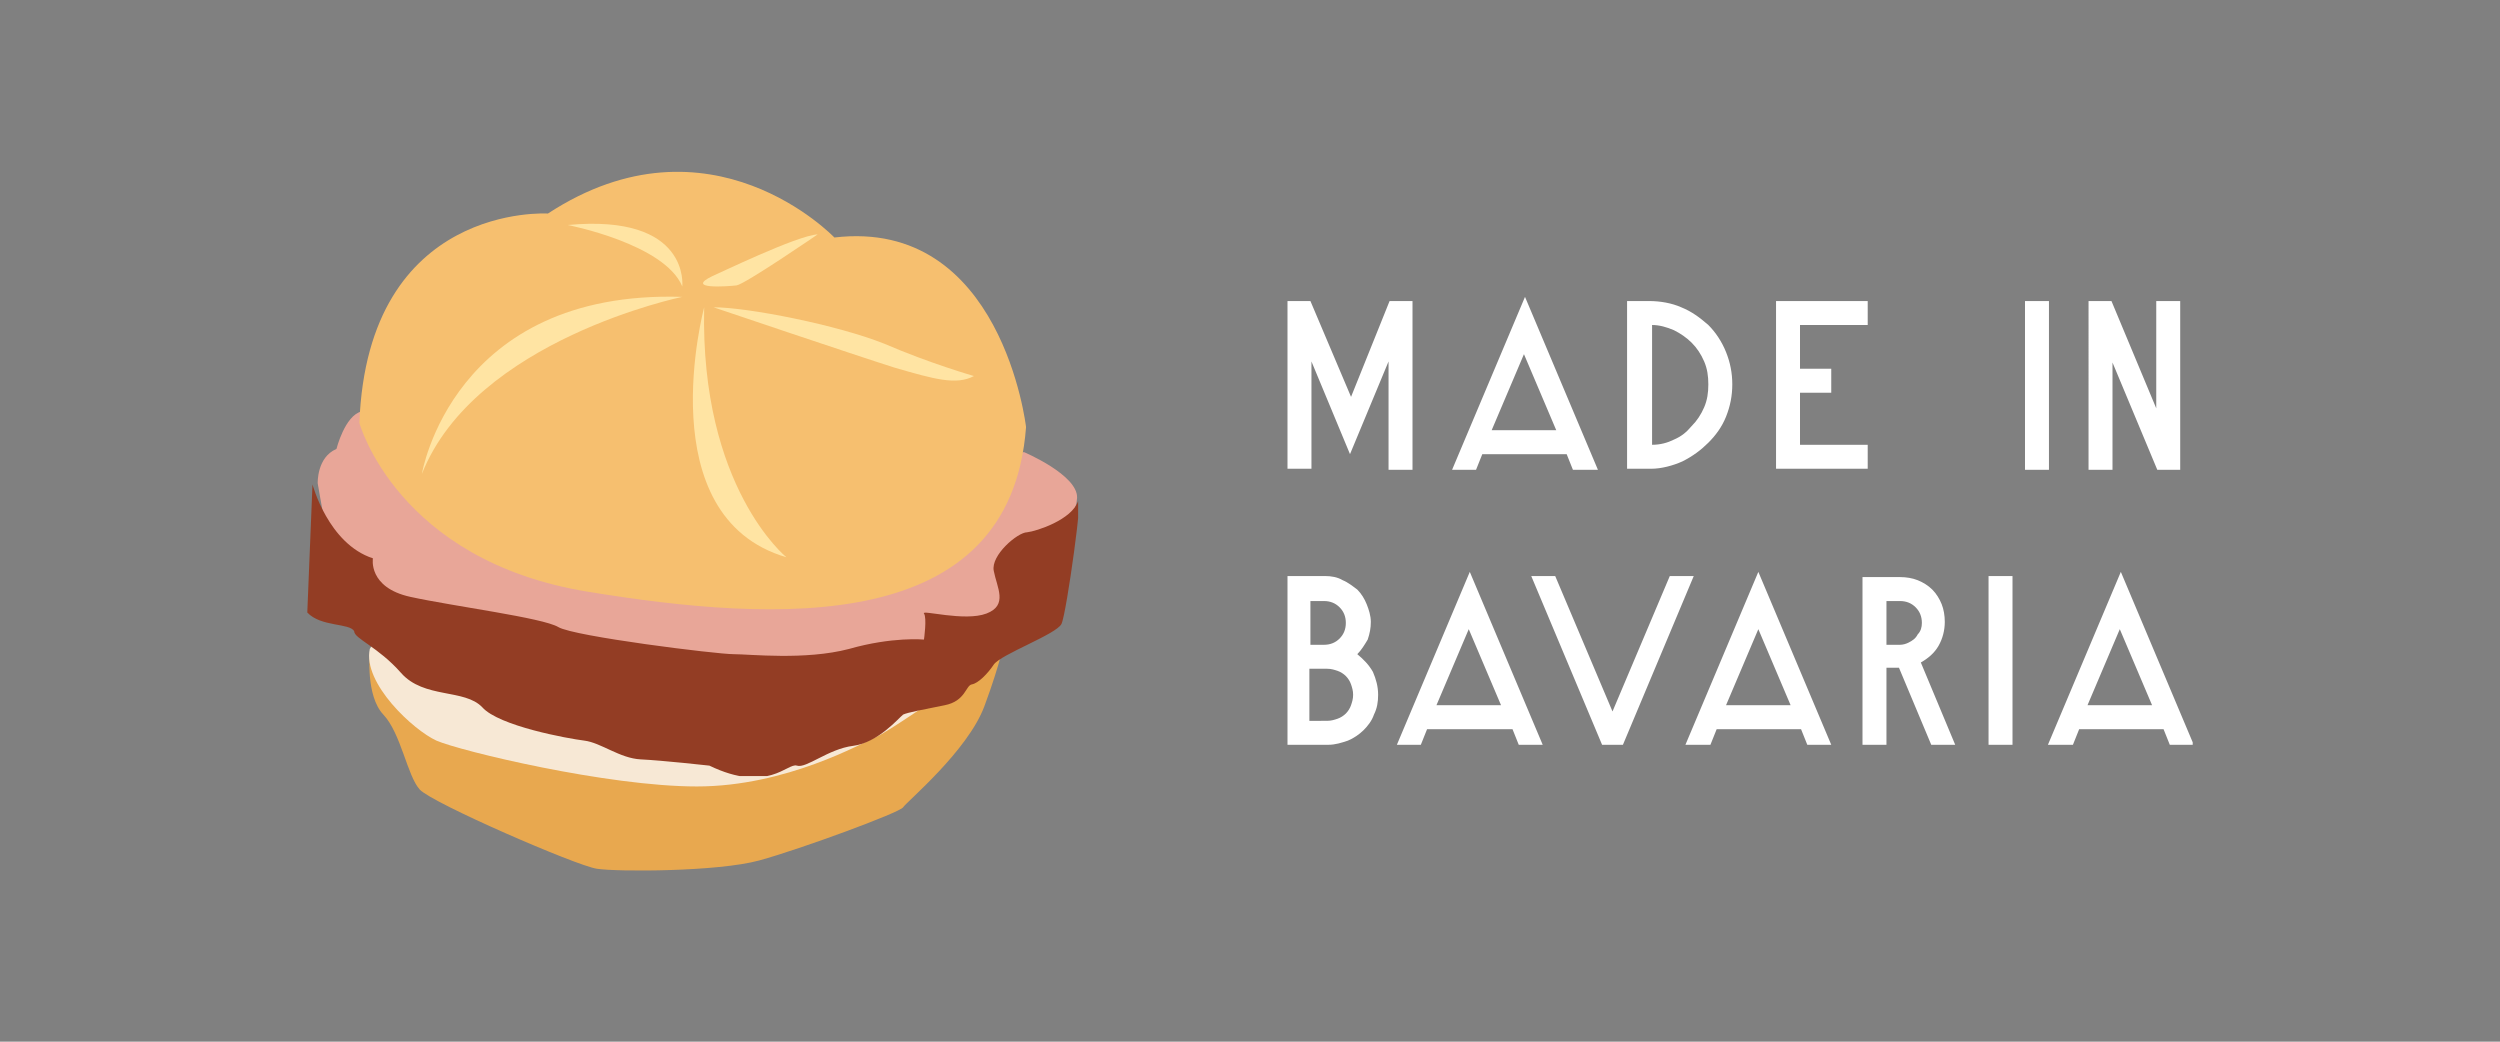
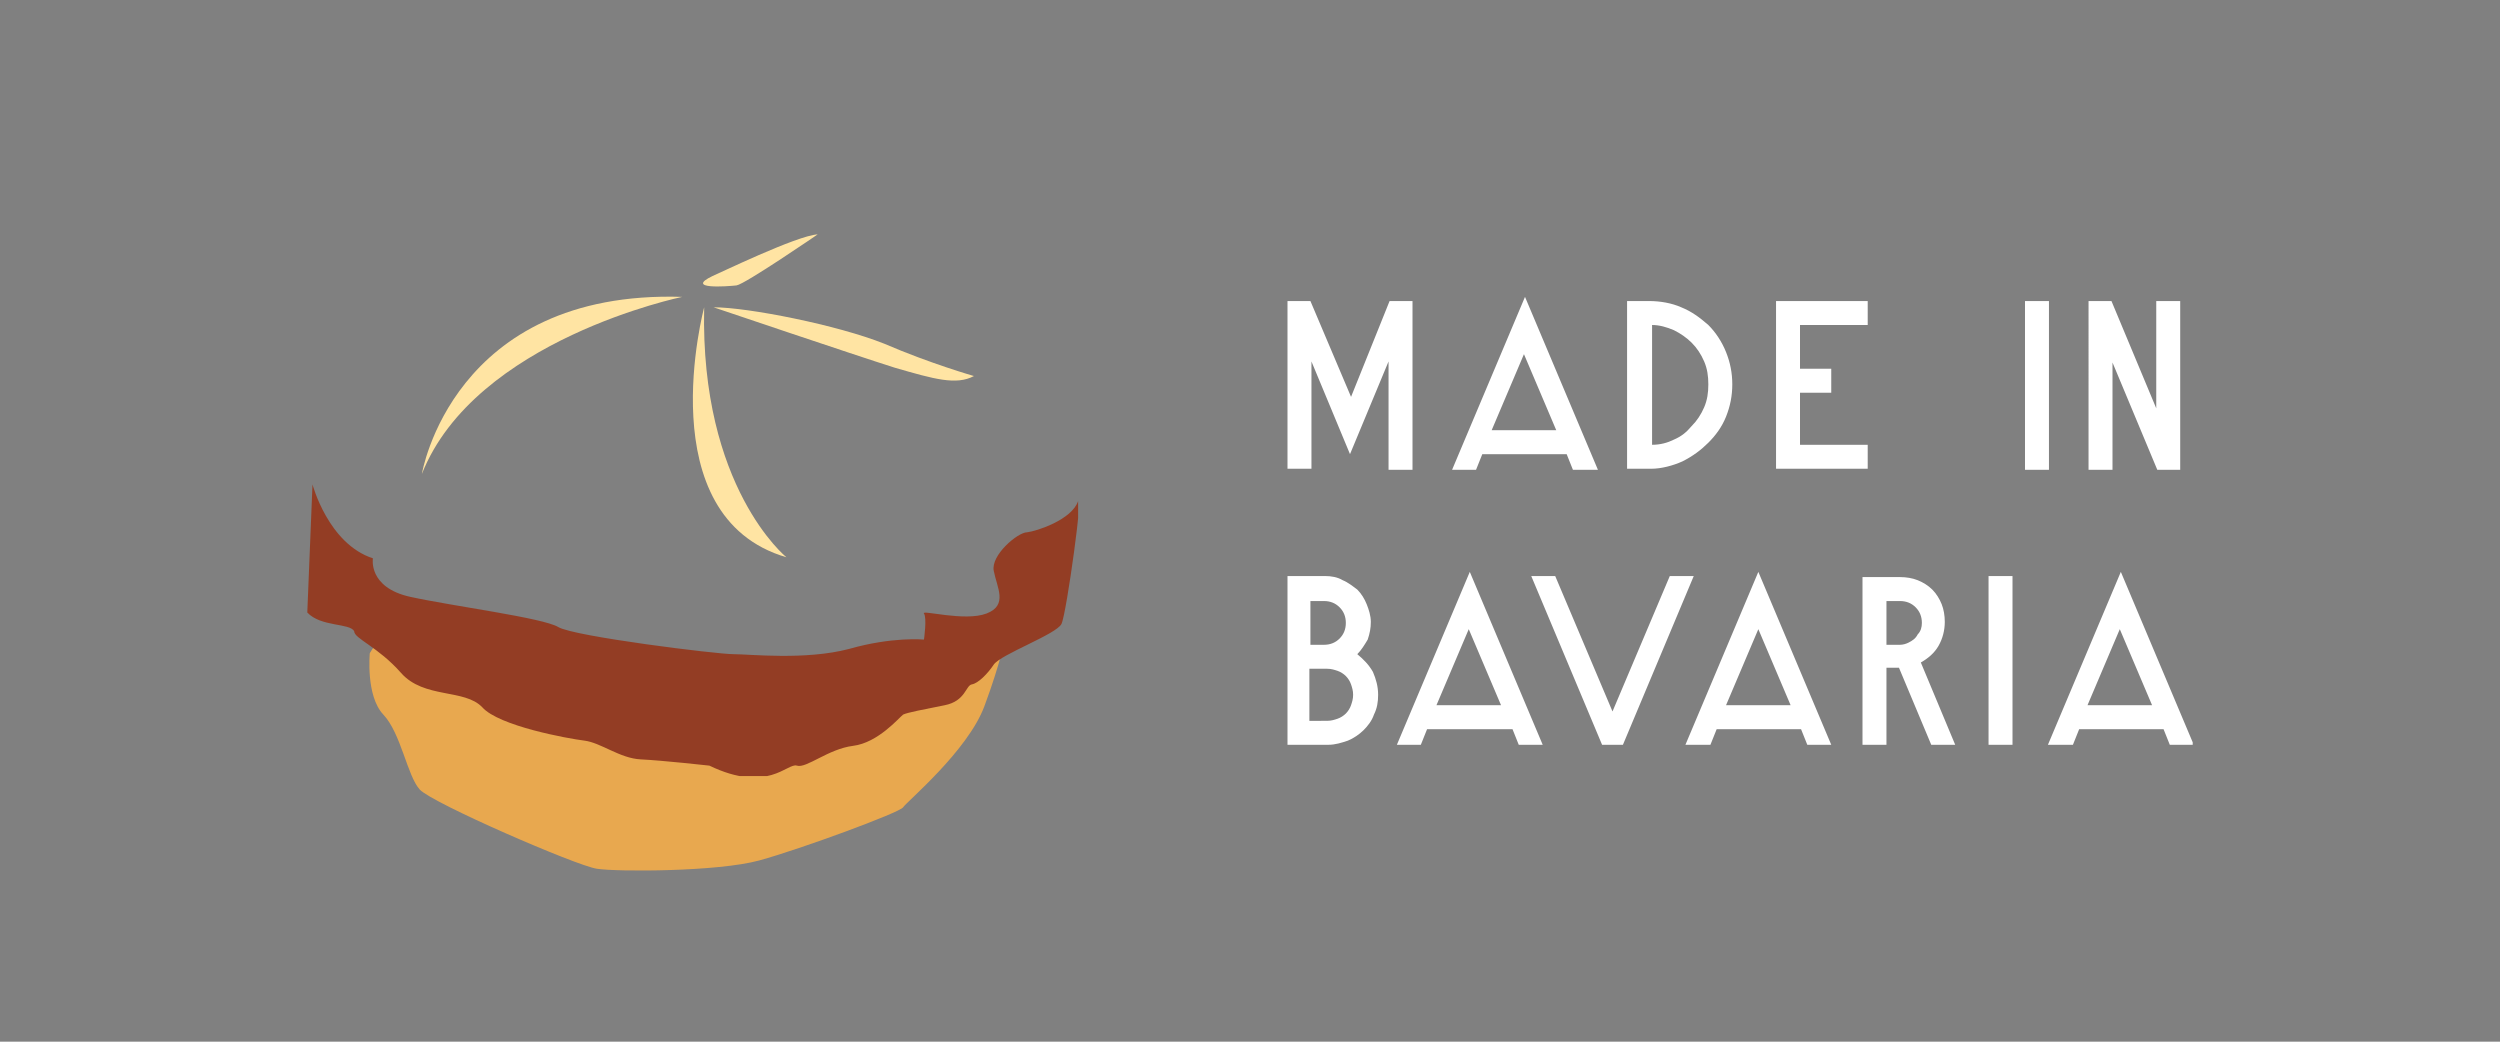
<svg xmlns="http://www.w3.org/2000/svg" xmlns:xlink="http://www.w3.org/1999/xlink" viewBox="0 0 240 100">
  <rect x="0" y="0" width="240" height="100" fill="#808080" stroke="none" />
  <defs>
    <path id="a" d="M123.5 28.5H210.5V71.5H123.5z" />
  </defs>
  <clipPath id="b">
    <use xlink:href="#a" overflow="visible" />
  </clipPath>
  <g clip-path="url(#b)">
    <defs>
      <path id="c" d="M123.5 28.5H210.5V71.5H123.5z" />
    </defs>
    <clipPath id="d">
      <use xlink:href="#c" overflow="visible" />
    </clipPath>
    <g clip-path="url(#d)">
      <defs>
        <path id="e" d="M133.4,28.9h2.2v16.2h-2.3V34.7l-3.7,8.9l-3.7-8.9v10.3h-2.3V28.9h2.2l3.9,9.2L133.4,28.9z M139.4,45.1 l7-16.6l7,16.6H151l-0.6-1.5h-8.1l-0.6,1.5H139.4z M146.3,34l-3.1,7.3h6.2L146.3,34z M158.3,28.9c1.1,0,2.2,0.2,3.1,0.6 c1,0.4,1.8,1,2.6,1.7c0.7,0.7,1.3,1.6,1.7,2.6c0.4,1,0.6,2,0.6,3.1c0,1.1-0.2,2.1-0.6,3.1c-0.4,1-1,1.8-1.7,2.5 c-0.7,0.7-1.5,1.3-2.5,1.8c-0.9,0.4-2,0.7-3,0.7h-0.3h-2V28.9H158.3z M158.6,42.7c0.8,0,1.5-0.2,2.1-0.5 c0.7-0.3,1.2-0.7,1.7-1.3c0.5-0.5,0.9-1.1,1.2-1.8c0.3-0.7,0.4-1.4,0.4-2.2c0-0.8-0.1-1.5-0.4-2.2c-0.3-0.7-0.7-1.3-1.2-1.8 c-0.5-0.5-1.1-0.9-1.7-1.2c-0.7-0.3-1.4-0.5-2.1-0.5V42.7z M170.5,28.9h8.8v2.3h-6.5v4.2h3v2.3h-3v5h6.5v2.3h-8.8V28.9z M194.4,45.1h2.3V28.9h-2.3V45.1z M207,28.9h2.3v16.2h-2.2l-4.3-10.3v10.3h-2.3V28.9h2.2l4.3,10.3V28.9z M130.3,62.8 c0.6,0.5,1.1,1,1.5,1.7c0.3,0.7,0.5,1.4,0.5,2.2c0,0.7-0.1,1.3-0.4,1.9c-0.2,0.6-0.6,1.1-1,1.5c-0.4,0.4-1,0.8-1.5,1 c-0.6,0.2-1.2,0.4-1.9,0.4h-3.9V55.3h3.6c0.6,0,1.2,0.1,1.7,0.4c0.5,0.2,1,0.6,1.4,0.9c0.4,0.4,0.7,0.9,0.9,1.4 c0.2,0.5,0.4,1.1,0.4,1.7c0,0.6-0.1,1.1-0.3,1.7C131,61.9,130.7,62.4,130.3,62.8z M127.1,61.9c0.6,0,1.1-0.2,1.5-0.6 c0.4-0.4,0.6-0.9,0.6-1.5c0-0.6-0.2-1.1-0.6-1.5c-0.4-0.4-0.9-0.6-1.5-0.6h-1.3v4.2H127.1z M127.4,69.2c0.4,0,0.7-0.1,1-0.2 c0.3-0.1,0.6-0.3,0.8-0.5c0.2-0.2,0.4-0.5,0.5-0.8c0.1-0.3,0.2-0.6,0.2-1c0-0.4-0.1-0.7-0.2-1c-0.1-0.3-0.3-0.6-0.5-0.8 c-0.2-0.2-0.5-0.4-0.8-0.5c-0.3-0.1-0.6-0.2-1-0.2h-1.7v5H127.4z M134.1,71.5l7-16.6l7,16.6h-2.3l-0.6-1.5H137l-0.6,1.5H134.1 z M141,60.4l-3.1,7.3h6.2L141,60.4z M160.3,55.3h2.3l-6.8,16.2h-2L147,55.3h2.3l5.5,13L160.3,55.3z M161.8,71.5l7-16.6l7,16.6 h-2.3l-0.6-1.5h-8.1l-0.6,1.5H161.8z M168.8,60.4l-3.1,7.3h6.2L168.8,60.4z M187.7,71.5h-2.3l-3.1-7.4h-1.2v7.4h-2.3V55.4h3.6 c0.6,0,1.2,0.1,1.7,0.3c0.5,0.2,1,0.5,1.4,0.9c0.4,0.4,0.7,0.9,0.9,1.4c0.2,0.5,0.3,1.1,0.3,1.7c0,0.8-0.2,1.6-0.6,2.3 c-0.4,0.7-1,1.2-1.7,1.6L187.7,71.5z M184.5,59.8c0-0.6-0.2-1.1-0.6-1.5c-0.4-0.4-0.9-0.6-1.5-0.6h-1.3v4.2h1.3 c0.3,0,0.6-0.1,0.8-0.2c0.4-0.2,0.7-0.4,0.9-0.8C184.4,60.6,184.5,60.2,184.5,59.8z M190.9,71.5h2.3V55.3h-2.3V71.5z M196.6,71.5l7-16.6l7,16.6h-2.3l-0.6-1.5h-8.1l-0.6,1.5H196.6z M203.5,60.4l-3.1,7.3h6.2L203.5,60.4z" />
      </defs>
      <clipPath id="f">
        <use xlink:href="#e" overflow="visible" />
      </clipPath>
      <g clip-path="url(#f)">
        <defs>
          <path id="g" d="M123.5 28.5H210.5V71.5H123.5z" />
        </defs>
        <clipPath id="h">
          <use xlink:href="#g" overflow="visible" />
        </clipPath>
        <path clip-path="url(#h)" fill="#FFF" d="M118.5 23.5H215.5V76.5H118.5z" />
      </g>
    </g>
  </g>
  <defs>
-     <path id="i" d="M30.5,46.4c0,0-0.1-2.5,1.8-3.3c0,0,0.8-3.2,2.4-3.6c1.6-0.4,6.5,6.4,6.5,6.4L62.5,51 c0,0,17.1-1.6,17.9-1.7c0.8-0.1,8.1-3.3,8.8-3.6c0.7-0.3,5.6-1.4,5.6-1.4l3.5-0.9c0,0,5.2,2.2,5.1,4.4c-0.1,2.2-2.9,5.8-2.9,5.8 s-4.4,8.3-5.3,8.2c-0.9-0.1-12.6,4.4-12.6,4.4S62,67.8,61.4,67.4c-0.6-0.4-23.8-6.8-23.8-6.8s-5.2-5.5-5.5-6.1 C31.8,54,30.5,46.4,30.5,46.4" />
-   </defs>
+     </defs>
  <clipPath id="j">
    <use xlink:href="#i" overflow="visible" />
  </clipPath>
  <g clip-path="url(#j)">
    <defs>
      <path id="k" d="M-489.5 -1557.5H278.5V134.5H-489.5z" />
    </defs>
    <clipPath id="l">
      <use xlink:href="#k" overflow="visible" />
    </clipPath>
    <path clip-path="url(#l)" fill="#E8A698" d="M25.5 34.5H108.5V72.5H25.5z" />
  </g>
  <defs>
-     <path id="m" d="M34.5 16.5H98.5V58.5H34.5z" />
-   </defs>
+     </defs>
  <clipPath id="n">
    <use xlink:href="#m" overflow="visible" />
  </clipPath>
  <g clip-path="url(#n)">
    <defs>
      <path id="o" d="M34.5 11.5H98.5V61.5H34.5z" />
    </defs>
    <clipPath id="p">
      <use xlink:href="#o" overflow="visible" />
    </clipPath>
    <g clip-path="url(#p)">
      <defs>
        <path id="q" d="M34.5,40.6c0,0,3.6,13.2,21.9,16.2S97,61,98.5,41c0,0-2.3-20.1-18.4-18.2c0,0-11.9-12.5-27.5-2.3 C52.6,20.5,35.3,19.4,34.5,40.6" />
      </defs>
      <clipPath id="r">
        <use xlink:href="#q" overflow="visible" />
      </clipPath>
      <g clip-path="url(#r)">
        <defs>
          <path id="s" d="M34.5 16.5H98.5V58.5H34.5z" />
        </defs>
        <clipPath id="t">
          <use xlink:href="#s" overflow="visible" />
        </clipPath>
-         <path clip-path="url(#t)" fill="#F6BF6F" d="M29.5 11.5H103.5V63.5H29.5z" />
      </g>
    </g>
  </g>
  <defs>
    <path id="u" d="M35.5,62.7c0,0-0.4,4.1,1.3,5.9c1.7,1.8,2.3,5.9,3.5,7.2c1.2,1.3,15,7.3,17,7.6 c1.9,0.3,11.6,0.3,15.6-0.8c4-1.1,13.5-4.6,13.8-5.1c0.3-0.5,6.2-5.4,7.8-9.7c1.6-4.3,2-6.6,2-6.6l-9.4,4.4l-17.3,2.6l-5.7-1.5 l-10.8-2.5l-6.4-2c0,0-9.5-1.7-9.7-1.6C36.8,60.6,35.5,62.7,35.5,62.7" />
  </defs>
  <clipPath id="v">
    <use xlink:href="#u" overflow="visible" />
  </clipPath>
  <g clip-path="url(#v)">
    <defs>
      <path id="w" d="M-489.5 -1557.5H278.5V134.5H-489.5z" />
    </defs>
    <clipPath id="x">
      <use xlink:href="#w" overflow="visible" />
    </clipPath>
    <path clip-path="url(#x)" fill="#E8A84F" d="M30.5 55.5H101.5V88.5H30.5z" />
  </g>
  <defs>
    <path id="y" d="M40.5,45.5c0,0,2.9-17.7,25-17C65.5,28.5,45.6,32.6,40.5,45.5" />
  </defs>
  <clipPath id="z">
    <use xlink:href="#y" overflow="visible" />
  </clipPath>
  <g clip-path="url(#z)">
    <defs>
      <path id="A" d="M-489.5 -1557.5H278.5V134.5H-489.5z" />
    </defs>
    <clipPath id="B">
      <use xlink:href="#A" overflow="visible" />
    </clipPath>
    <path clip-path="url(#B)" fill="#FFE4A3" d="M35.5 23.5H70.5V50.5H35.5z" />
  </g>
  <defs>
    <path id="C" d="M54.5,21.6c0,0,9.3,1.8,11,5.9C65.5,27.5,66.3,20.5,54.5,21.6" />
  </defs>
  <clipPath id="D">
    <use xlink:href="#C" overflow="visible" />
  </clipPath>
  <g clip-path="url(#D)">
    <defs>
-       <path id="E" d="M-489.5 -1557.5H278.5V134.5H-489.5z" />
+       <path id="E" d="M-489.5 -1557.5V134.5H-489.5z" />
    </defs>
    <clipPath id="F">
      <use xlink:href="#E" overflow="visible" />
    </clipPath>
    <path clip-path="url(#F)" fill="#FFE4A3" d="M49.5 16.5H70.5V32.5H49.5z" />
  </g>
  <defs>
    <path id="G" d="M67.6,29.5c0,0-5.4,20.1,7.9,24C75.5,53.5,67.2,46.8,67.6,29.5" />
  </defs>
  <clipPath id="H">
    <use xlink:href="#G" overflow="visible" />
  </clipPath>
  <g clip-path="url(#H)">
    <defs>
      <path id="I" d="M-489.5 -1557.5H278.5V134.5H-489.5z" />
    </defs>
    <clipPath id="J">
      <use xlink:href="#I" overflow="visible" />
    </clipPath>
    <path clip-path="url(#J)" fill="#FFE4A3" d="M61.5 24.5H80.5V58.5H61.5z" />
  </g>
  <defs>
    <path id="K" d="M68.5,29.5c0,0,13.6,4.6,17.4,5.8c3.8,1.1,5.9,1.7,7.6,0.8c0,0-4.2-1.2-8.6-3.1 C80.4,31.2,71.8,29.5,68.5,29.5" />
  </defs>
  <clipPath id="L">
    <use xlink:href="#K" overflow="visible" />
  </clipPath>
  <g clip-path="url(#L)">
    <defs>
      <path id="M" d="M-489.5 -1557.5H278.5V134.5H-489.5z" />
    </defs>
    <clipPath id="N">
      <use xlink:href="#M" overflow="visible" />
    </clipPath>
    <path clip-path="url(#N)" fill="#FFE4A3" d="M63.5 24.5H98.5V41.5H63.5z" />
  </g>
  <defs>
    <path id="O" d="M68.4,26.5c0.3-0.1,8.1-3.9,10.1-4c0,0-7,4.8-7.8,4.9C69.8,27.5,65.7,27.8,68.4,26.5" />
  </defs>
  <clipPath id="P">
    <use xlink:href="#O" overflow="visible" />
  </clipPath>
  <g clip-path="url(#P)">
    <defs>
      <path id="Q" d="M-489.5 -1557.5H278.5V134.5H-489.5z" />
    </defs>
    <clipPath id="R">
      <use xlink:href="#Q" overflow="visible" />
    </clipPath>
    <path clip-path="url(#R)" fill="#FFE4A3" d="M62.5 17.5H83.5V32.5H62.5z" />
  </g>
  <defs>
    <path id="S" d="M90.5,66.6c0,0-5.3,3.7-6.5,4.2c-1.2,0.5-8.5,4.7-17.1,4.7c-8.6,0-22.7-3.4-25-4.4 c-2.2-1-7.1-5.5-6.4-8.8l1.1-1.8l10.5,4.4l14.9,3.9L74.5,70l7.5-1.6l6.7-2.5L90.5,66.6z" />
  </defs>
  <clipPath id="T">
    <use xlink:href="#S" overflow="visible" />
  </clipPath>
  <g clip-path="url(#T)">
    <defs>
-       <path id="U" d="M-489.5 -1557.5H278.5V134.5H-489.5z" />
-     </defs>
+       </defs>
    <clipPath id="V">
      <use xlink:href="#U" overflow="visible" />
    </clipPath>
    <path clip-path="url(#V)" fill="#F7E8D5" d="M30.5 55.5H95.5V80.5H30.5z" />
  </g>
  <defs>
    <path id="W" d="M29.5 46.5H103.5V74.5H29.5z" />
  </defs>
  <clipPath id="X">
    <use xlink:href="#W" overflow="visible" />
  </clipPath>
  <g clip-path="url(#X)">
    <defs>
      <path id="Y" d="M29.5 45.5H104.5V76.5H29.5z" />
    </defs>
    <clipPath id="Z">
      <use xlink:href="#Y" overflow="visible" />
    </clipPath>
    <g clip-path="url(#Z)">
      <defs>
        <path id="aa" d="M29.5,58.8L30,46.5c0,0,1.5,5.7,5.8,7.1c0,0-0.5,2.8,3.6,3.7s12.7,2,14.2,2.9 c1.5,0.9,15.2,2.6,16.8,2.6c1.6,0,6.9,0.6,11.1-0.5c4.2-1.2,7.2-0.9,7.2-0.9s0.3-2.1,0-2.5c-0.3-0.4,3.9,0.8,6,0 c2.1-0.8,1-2.5,0.7-4.1c-0.3-1.5,2.3-3.7,3.2-3.7c0.9-0.1,4.3-1.2,4.9-3c0.6-1.8-1.1,10.8-1.6,11.8s-5.8,2.9-6.5,3.9 c-0.6,0.9-1.5,1.8-2.1,1.9c-0.6,0.1-0.6,1.6-2.6,2c-2,0.4-3.6,0.7-4,0.9c-0.4,0.3-2.4,2.7-4.8,3c-2.4,0.3-4.5,2.2-5.4,1.9 c-0.9-0.3-2.8,2.7-8.4,0c0,0-4.5-0.5-6.6-0.6c-2-0.1-3.8-1.6-5.4-1.8c-1.6-0.2-8.2-1.4-9.8-3.2c-1.7-1.8-5.6-0.8-7.8-3.3 c-2.2-2.5-4.5-3.3-4.5-4C33.6,59.8,30.8,60.2,29.5,58.8" />
      </defs>
      <clipPath id="ab">
        <use xlink:href="#aa" overflow="visible" />
      </clipPath>
      <g clip-path="url(#ab)">
        <defs>
          <path id="ac" d="M29.5 46.5H103.5V74.5H29.5z" />
        </defs>
        <clipPath id="ad">
          <use xlink:href="#ac" overflow="visible" />
        </clipPath>
        <path clip-path="url(#ad)" fill="#933D24" d="M24.5 41.5H108.5V79.5H24.5z" />
      </g>
    </g>
  </g>
</svg>